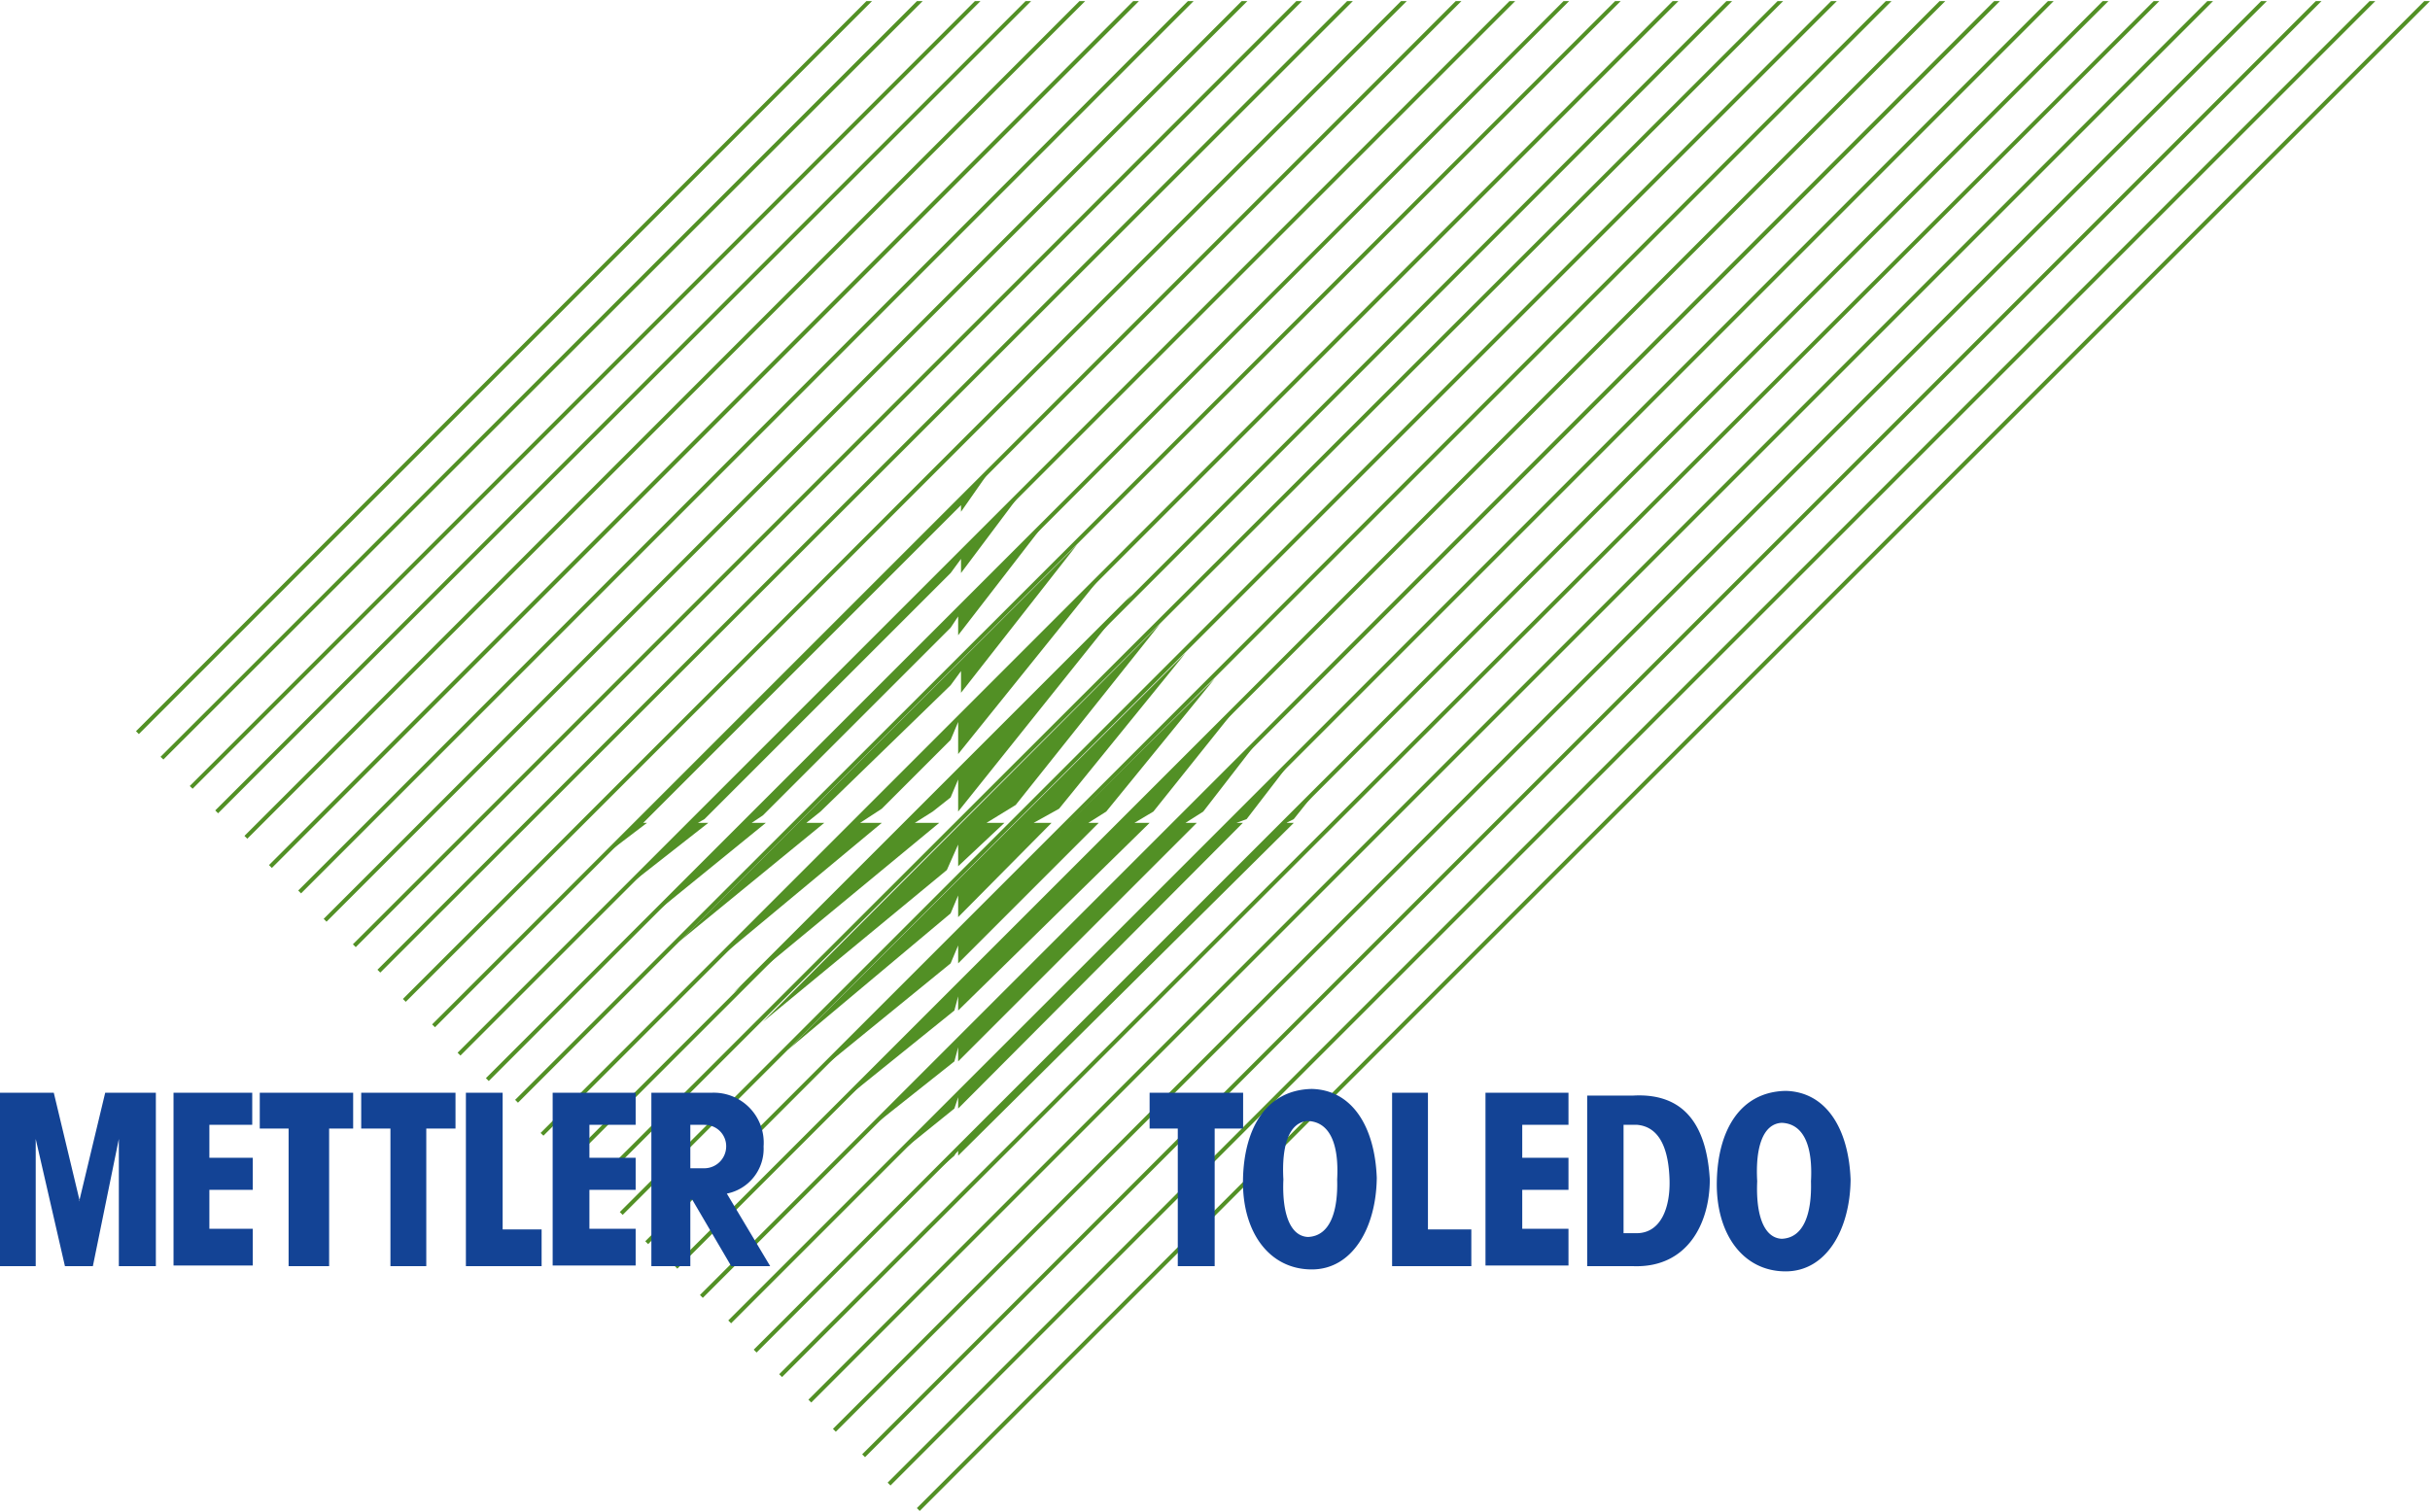
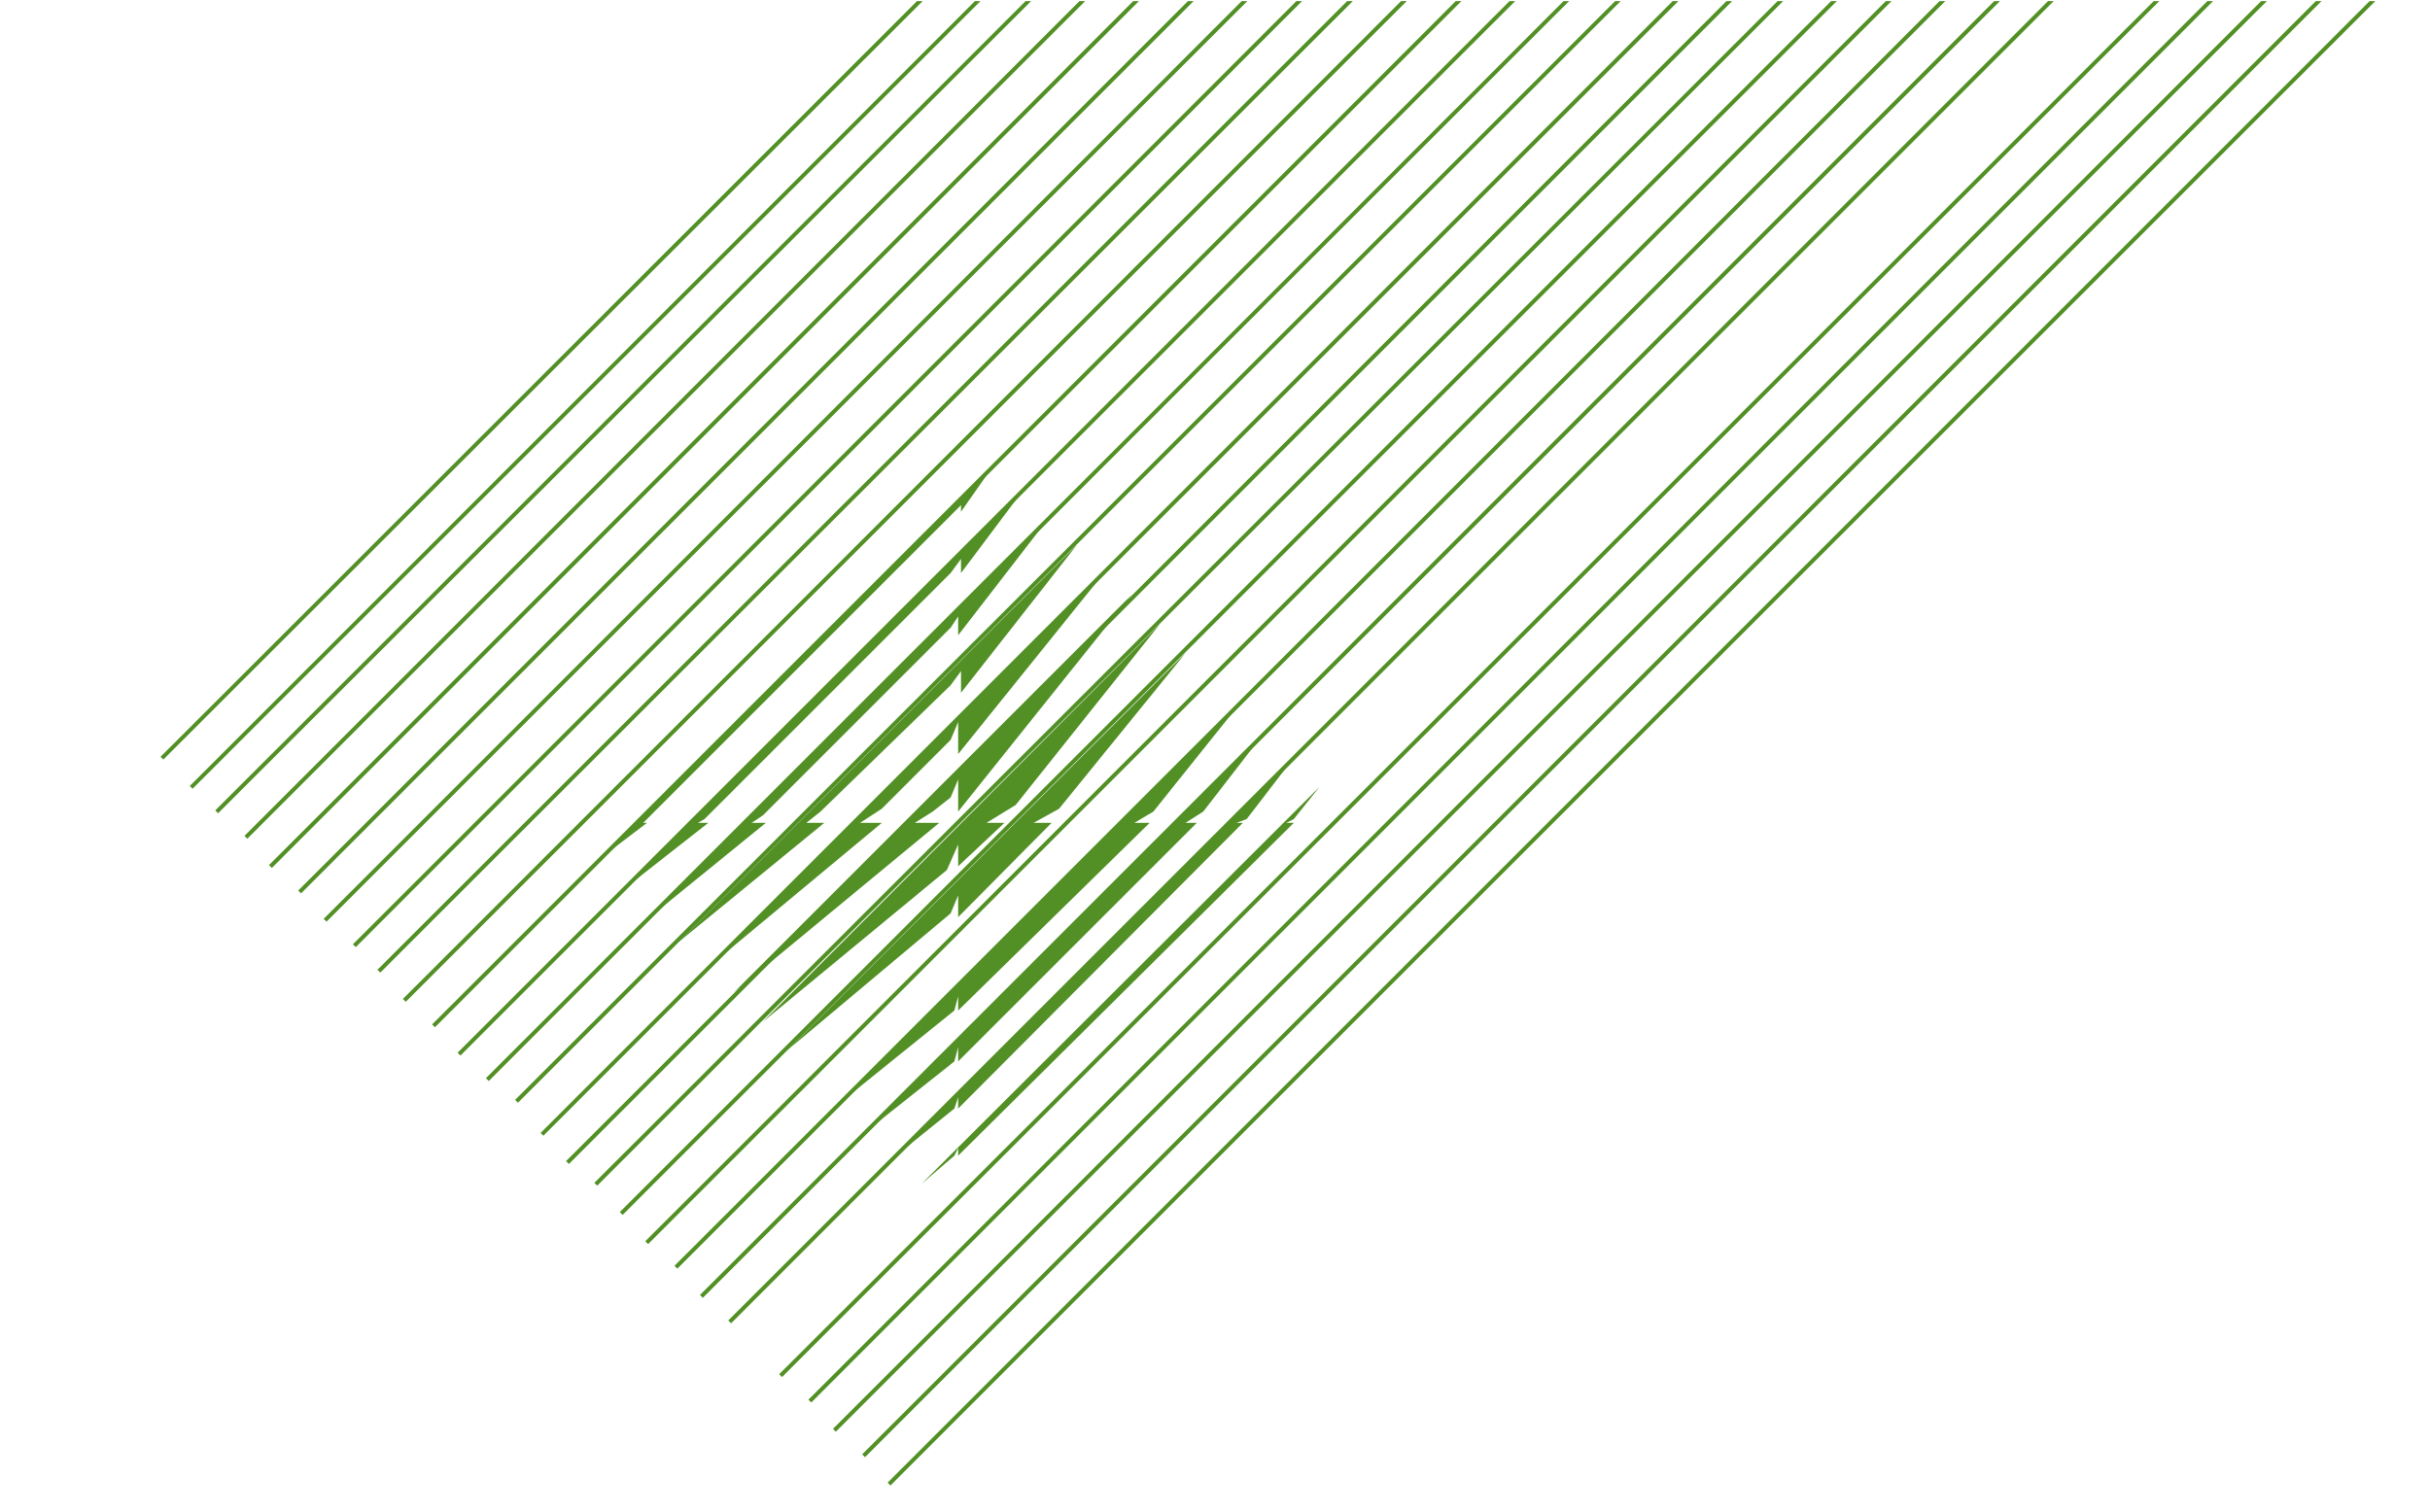
<svg xmlns="http://www.w3.org/2000/svg" id="Слой_1" data-name="Слой 1" width="241" height="150" viewBox="0 0 187.09 116.28">
  <defs>
    <style>.cls-1,.cls-2{fill:#529025;}.cls-1{stroke:#529025;stroke-miterlimit:2.61;stroke-width:0px;}.cls-1,.cls-2,.cls-3{fill-rule:evenodd;}.cls-3{fill:#134395;}</style>
  </defs>
  <title>Mettler Toledo</title>
  <polygon class="cls-1" points="87.13 45.72 56.49 76.36 72.31 63.29 70.43 63.29 71.81 62.42 73.19 61.33 73.77 59.95 73.77 62.42 87.13 45.72 87.13 45.72" />
  <polygon class="cls-1" points="54.53 74.4 67.89 63.29 66.22 63.29 67.89 62.2 73.19 56.9 73.77 55.52 73.77 57.99 85.17 43.83 54.53 74.4 54.53 74.4" />
  <polygon class="cls-1" points="50.39 70.26 58.96 63.29 57.87 63.29 58.74 62.71 73.19 48.26 73.77 47.39 73.77 48.84 80.67 39.91 50.39 70.26 50.39 70.26" />
  <polygon class="cls-1" points="48.14 68.3 54.53 63.29 53.73 63.29 54.24 63 73.19 44.05 73.99 42.96 73.99 44.05 78.78 37.66 48.14 68.3 48.14 68.3" />
  <polygon class="cls-1" points="58.74 78.61 72.9 66.92 73.77 64.96 73.77 66.63 77.33 63.29 75.95 63.29 78.2 61.91 89.31 47.97 58.74 78.61 58.74 78.61" />
  <polygon class="cls-1" points="60.63 80.79 73.19 70.26 73.77 68.88 73.77 70.55 80.96 63.29 79.58 63.29 81.54 62.2 91.27 50.22 60.63 80.79 60.63 80.79" />
-   <polygon class="cls-1" points="62.59 82.75 73.19 74.11 73.77 72.73 73.77 74.11 84.59 63.29 83.79 63.29 85.17 62.42 93.52 52.18 62.59 82.75 62.59 82.75" />
  <polygon class="cls-1" points="64.84 84.71 73.48 77.74 73.77 76.65 73.77 77.74 88.51 63.29 87.34 63.29 88.8 62.42 95.48 54.07 64.84 84.71 64.84 84.71" />
  <polygon class="cls-1" points="66.8 86.96 73.48 81.66 73.77 80.57 73.77 81.66 92.14 63.29 91.27 63.29 92.64 62.42 97.36 56.32 66.8 86.96 66.8 86.96" />
  <polygon class="cls-1" points="68.98 88.92 73.48 85.29 73.77 84.42 73.77 85.29 95.69 63.29 95.19 63.29 95.98 63 99.61 58.28 68.98 88.92 68.98 88.92" />
  <polygon class="cls-1" points="70.94 91.1 73.48 88.92 73.77 88.34 73.77 88.92 99.61 63.29 99.03 63.29 99.61 63 101.58 60.53 70.94 91.1 70.94 91.1" />
  <polygon class="cls-1" points="46.18 66.05 49.81 63.29 49.52 63.29 73.99 38.82 73.99 39.33 76.53 35.7 46.18 66.05 46.18 66.05" />
  <polygon class="cls-1" points="52.28 72.44 63.46 63.29 62.08 63.29 63.17 62.42 73.19 52.69 73.99 51.6 73.99 53.27 82.92 41.87 52.28 72.44 52.28 72.44" />
  <polygon class="cls-2" points="45.98 91.23 137.29 0 136.86 0 45.76 91.01 45.98 91.23 45.98 91.23" />
  <polygon class="cls-2" points="43.8 89.56 133.36 0 132.92 0 43.58 89.34 43.8 89.56 43.8 89.56" />
  <polygon class="cls-2" points="41.84 87.38 129.22 0 128.78 0 41.62 87.17 41.84 87.38 41.84 87.38" />
  <polygon class="cls-2" points="39.88 84.84 124.78 0 124.35 0 39.66 84.62 39.88 84.84 39.88 84.84" />
  <polygon class="cls-2" points="37.63 83.17 120.81 0 120.38 0 37.41 82.95 37.63 83.17 37.63 83.17" />
  <polygon class="cls-2" points="35.45 81.21 116.66 0 116.22 0 35.23 80.99 35.45 81.21 35.45 81.21" />
  <polygon class="cls-2" points="33.49 79.03 112.52 0 112.08 0 33.27 78.81 33.49 79.03 33.49 79.03" />
  <polygon class="cls-2" points="31.24 77.07 108.31 0 107.87 0 31.02 76.85 31.24 77.07 31.24 77.07" />
  <polygon class="cls-2" points="29.28 74.82 104.16 0 103.72 0 29.06 74.6 29.28 74.82 29.28 74.82" />
  <polygon class="cls-2" points="27.39 72.86 100.25 0 99.81 0 27.17 72.64 27.39 72.86 27.39 72.86" />
  <polygon class="cls-2" points="25.14 70.9 96.04 0 95.6 0 24.92 70.68 25.14 70.9 25.14 70.9" />
  <polygon class="cls-2" points="23.18 68.72 91.9 0 91.46 0 22.96 68.5 23.18 68.72 23.18 68.72" />
  <polygon class="cls-2" points="20.93 66.76 87.69 0 87.25 0 20.71 66.54 20.93 66.76 20.93 66.76" />
  <polygon class="cls-2" points="19.04 64.51 83.55 0 83.11 0 18.82 64.29 19.04 64.51 19.04 64.51" />
  <polygon class="cls-2" points="16.79 62.55 79.39 0 78.96 0 16.57 62.33 16.79 62.55 16.79 62.55" />
  <polygon class="cls-2" points="14.83 60.66 75.49 0 75.06 0 14.61 60.45 14.83 60.66 14.83 60.66" />
  <polygon class="cls-2" points="12.58 58.41 71.04 0 70.6 0 12.36 58.2 12.58 58.41 12.58 58.41" />
-   <polygon class="cls-2" points="10.69 56.45 67.14 0 66.71 0 10.47 56.23 10.69 56.45 10.69 56.45" />
  <polygon class="cls-2" points="47.94 93.48 141.42 0 140.98 0 47.72 93.26 47.94 93.48 47.94 93.48" />
  <polygon class="cls-2" points="49.9 95.73 145.63 0 145.19 0 49.68 95.51 49.9 95.73 49.9 95.73" />
  <polygon class="cls-2" points="52.15 97.62 149.77 0 149.33 0 51.93 97.4 52.15 97.62 52.15 97.62" />
  <polygon class="cls-2" points="54.11 99.87 153.98 0 153.54 0 53.89 99.65 54.11 99.87 54.11 99.87" />
  <polygon class="cls-2" points="56.29 101.83 158.12 0 157.68 0 56.07 101.61 56.29 101.83 56.29 101.83" />
-   <polygon class="cls-2" points="58.25 104.08 162.33 0 161.89 0 58.03 103.86 58.25 104.08 58.25 104.08" />
  <polygon class="cls-2" points="60.21 105.97 166.25 0 165.82 0 59.99 105.75 60.21 105.97 60.21 105.97" />
  <polygon class="cls-2" points="62.46 107.93 170.39 0 169.95 0 62.24 107.71 62.46 107.93 62.46 107.93" />
  <polygon class="cls-2" points="64.35 110.18 174.53 0 174.09 0 64.13 109.96 64.35 110.18 64.35 110.18" />
  <polygon class="cls-2" points="66.6 112.14 178.74 0 178.3 0 66.38 111.92 66.6 112.14 66.6 112.14" />
  <polygon class="cls-2" points="68.56 114.32 182.88 0 182.44 0 68.34 114.1 68.56 114.32 68.56 114.32" />
-   <polygon class="cls-2" points="70.81 116.28 187.09 0 186.65 0 70.59 116.06 70.81 116.28 70.81 116.28" />
-   <path class="cls-3" d="M126,94.89c1.89,0,2.61-2,2.54-4.14s-.65-4.07-2.54-4.21h-1v8.35Zm-.29,2.54H122.2V84.29h3.56c4.21-.22,5.66,2.69,5.88,6.46,0,3.41-1.74,6.82-5.88,6.68ZM106,90.61c-.15-3.92-1.89-6.75-5-6.83-3.49.07-5.23,3-5.3,7s2,6.9,5.3,6.9c3.12,0,4.94-3.19,5-7Zm-5.3-4.36c1.67.07,2.4,1.74,2.25,4.5.07,2.4-.51,4.36-2.25,4.43-1.45-.07-2-2-1.89-4.43-.15-2.61.44-4.43,1.89-4.5Zm41.78,4.5c-.15-3.92-1.89-6.75-5-6.82-3.48.07-5.23,3-5.3,7s2,6.9,5.3,6.9c3.12,0,4.94-3.19,5-7Zm-5.3-4.36c1.67.07,2.4,1.74,2.25,4.5.07,2.4-.51,4.36-2.25,4.43-1.45-.07-2-2-1.89-4.43-.15-2.61.44-4.43,1.89-4.5Zm-30-2.32h2.76V94.6h3.34v2.83h-6.1V84.07Zm-18.66,0h7.19v2.76H93.52v10.6H90.68V86.83H88.51V84.07Zm25.85,0h6.39v2.47h-3.56v2.54h3.56v2.47h-3.56v3h3.56v2.83h-6.39V84.07ZM20,84.07h7.19v2.76H25.34v10.6H22.22V86.83H20V84.07Zm15.83,0H38.7V94.6h3v2.83H35.87V84.07Zm-22.51,0h6.1v2.47H16.12v2.54h3.34v2.47H16.12v3h3.34v2.83h-6.1V84.07ZM6.1,92.42l2-8.35H12V97.43H9.15v-9.8l-2,9.8H5l-2.25-9.8v9.8H0V84.07H4.14l2,8.35Zm21.71-8.35h7.26v2.76H32.82v10.6H30.06V86.83H27.81V84.07Zm14.74,0h6.39v2.47H45.38v2.54h3.56v2.47H45.38v3h3.56v2.83H42.55V84.07Zm11.69,2.47H53.15v3.35h1.09a1.69,1.69,0,0,0,1.67-1.67,1.64,1.64,0,0,0-1.67-1.67Zm-1.09,5.77v5.12h-3V84.07h4.72a3.85,3.85,0,0,1,3.92,4.14,3.52,3.52,0,0,1-2.83,3.63l3.34,5.59h-3l-3-5.12Z" />
</svg>